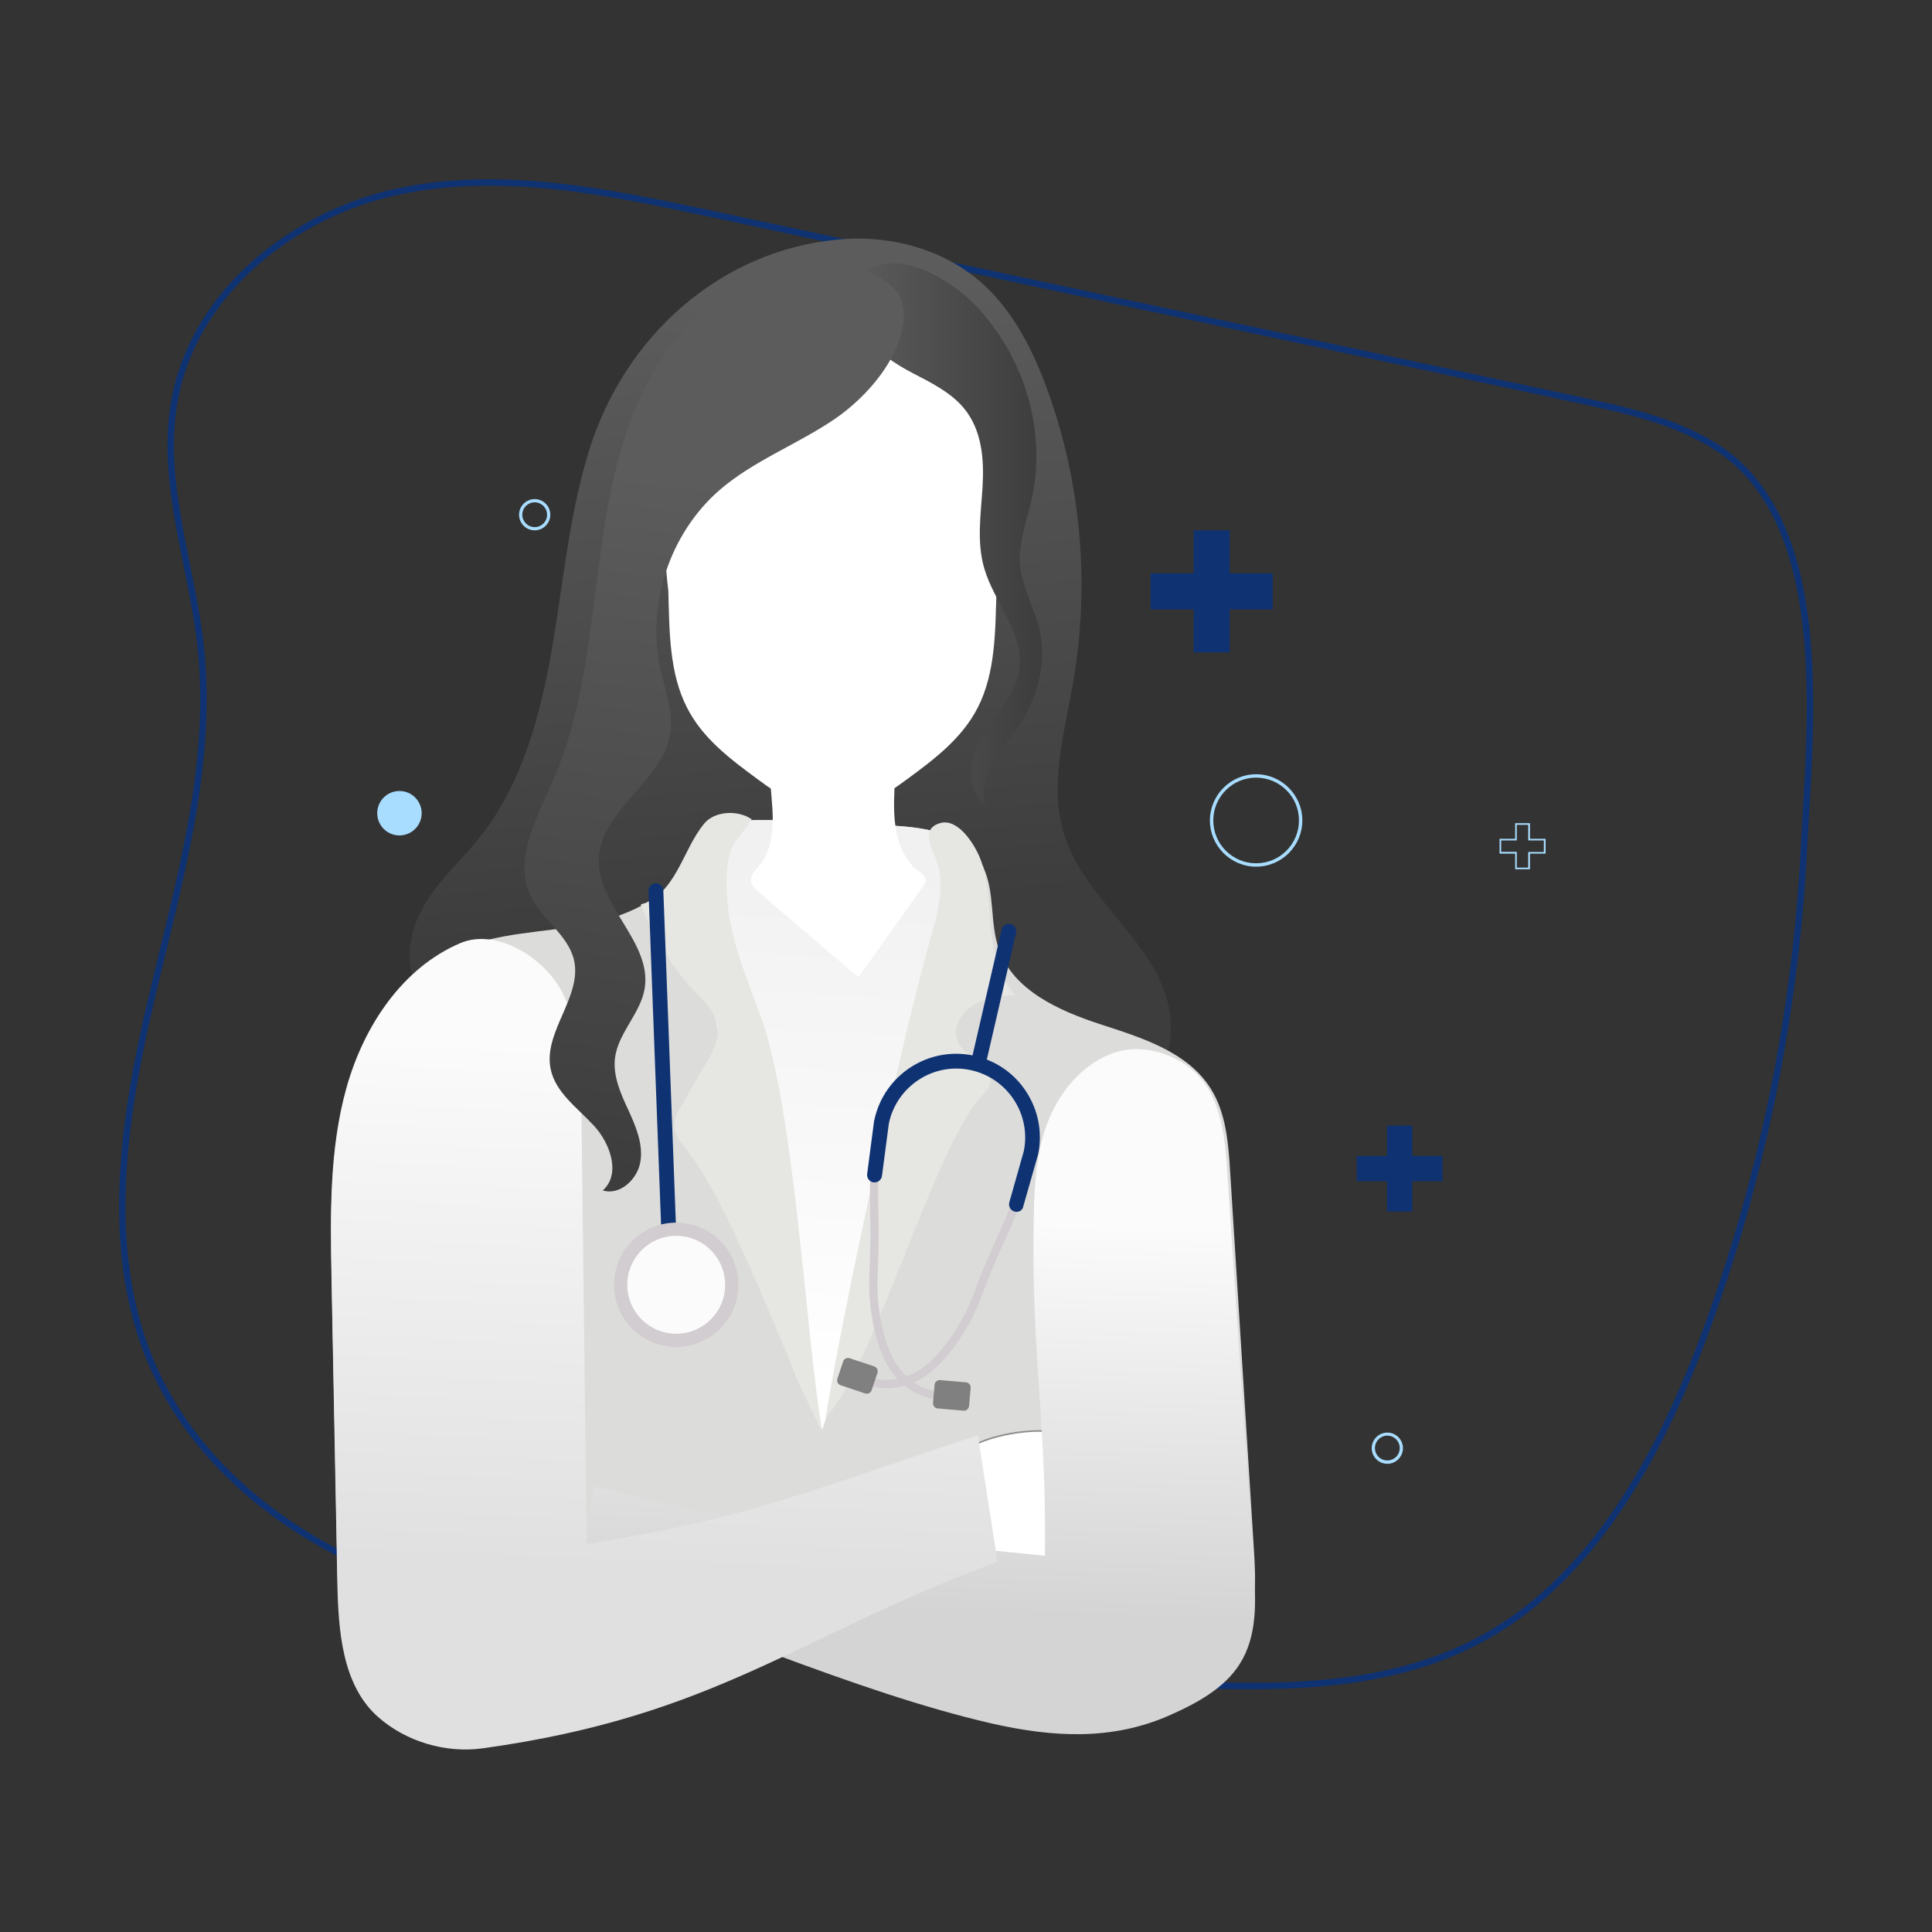
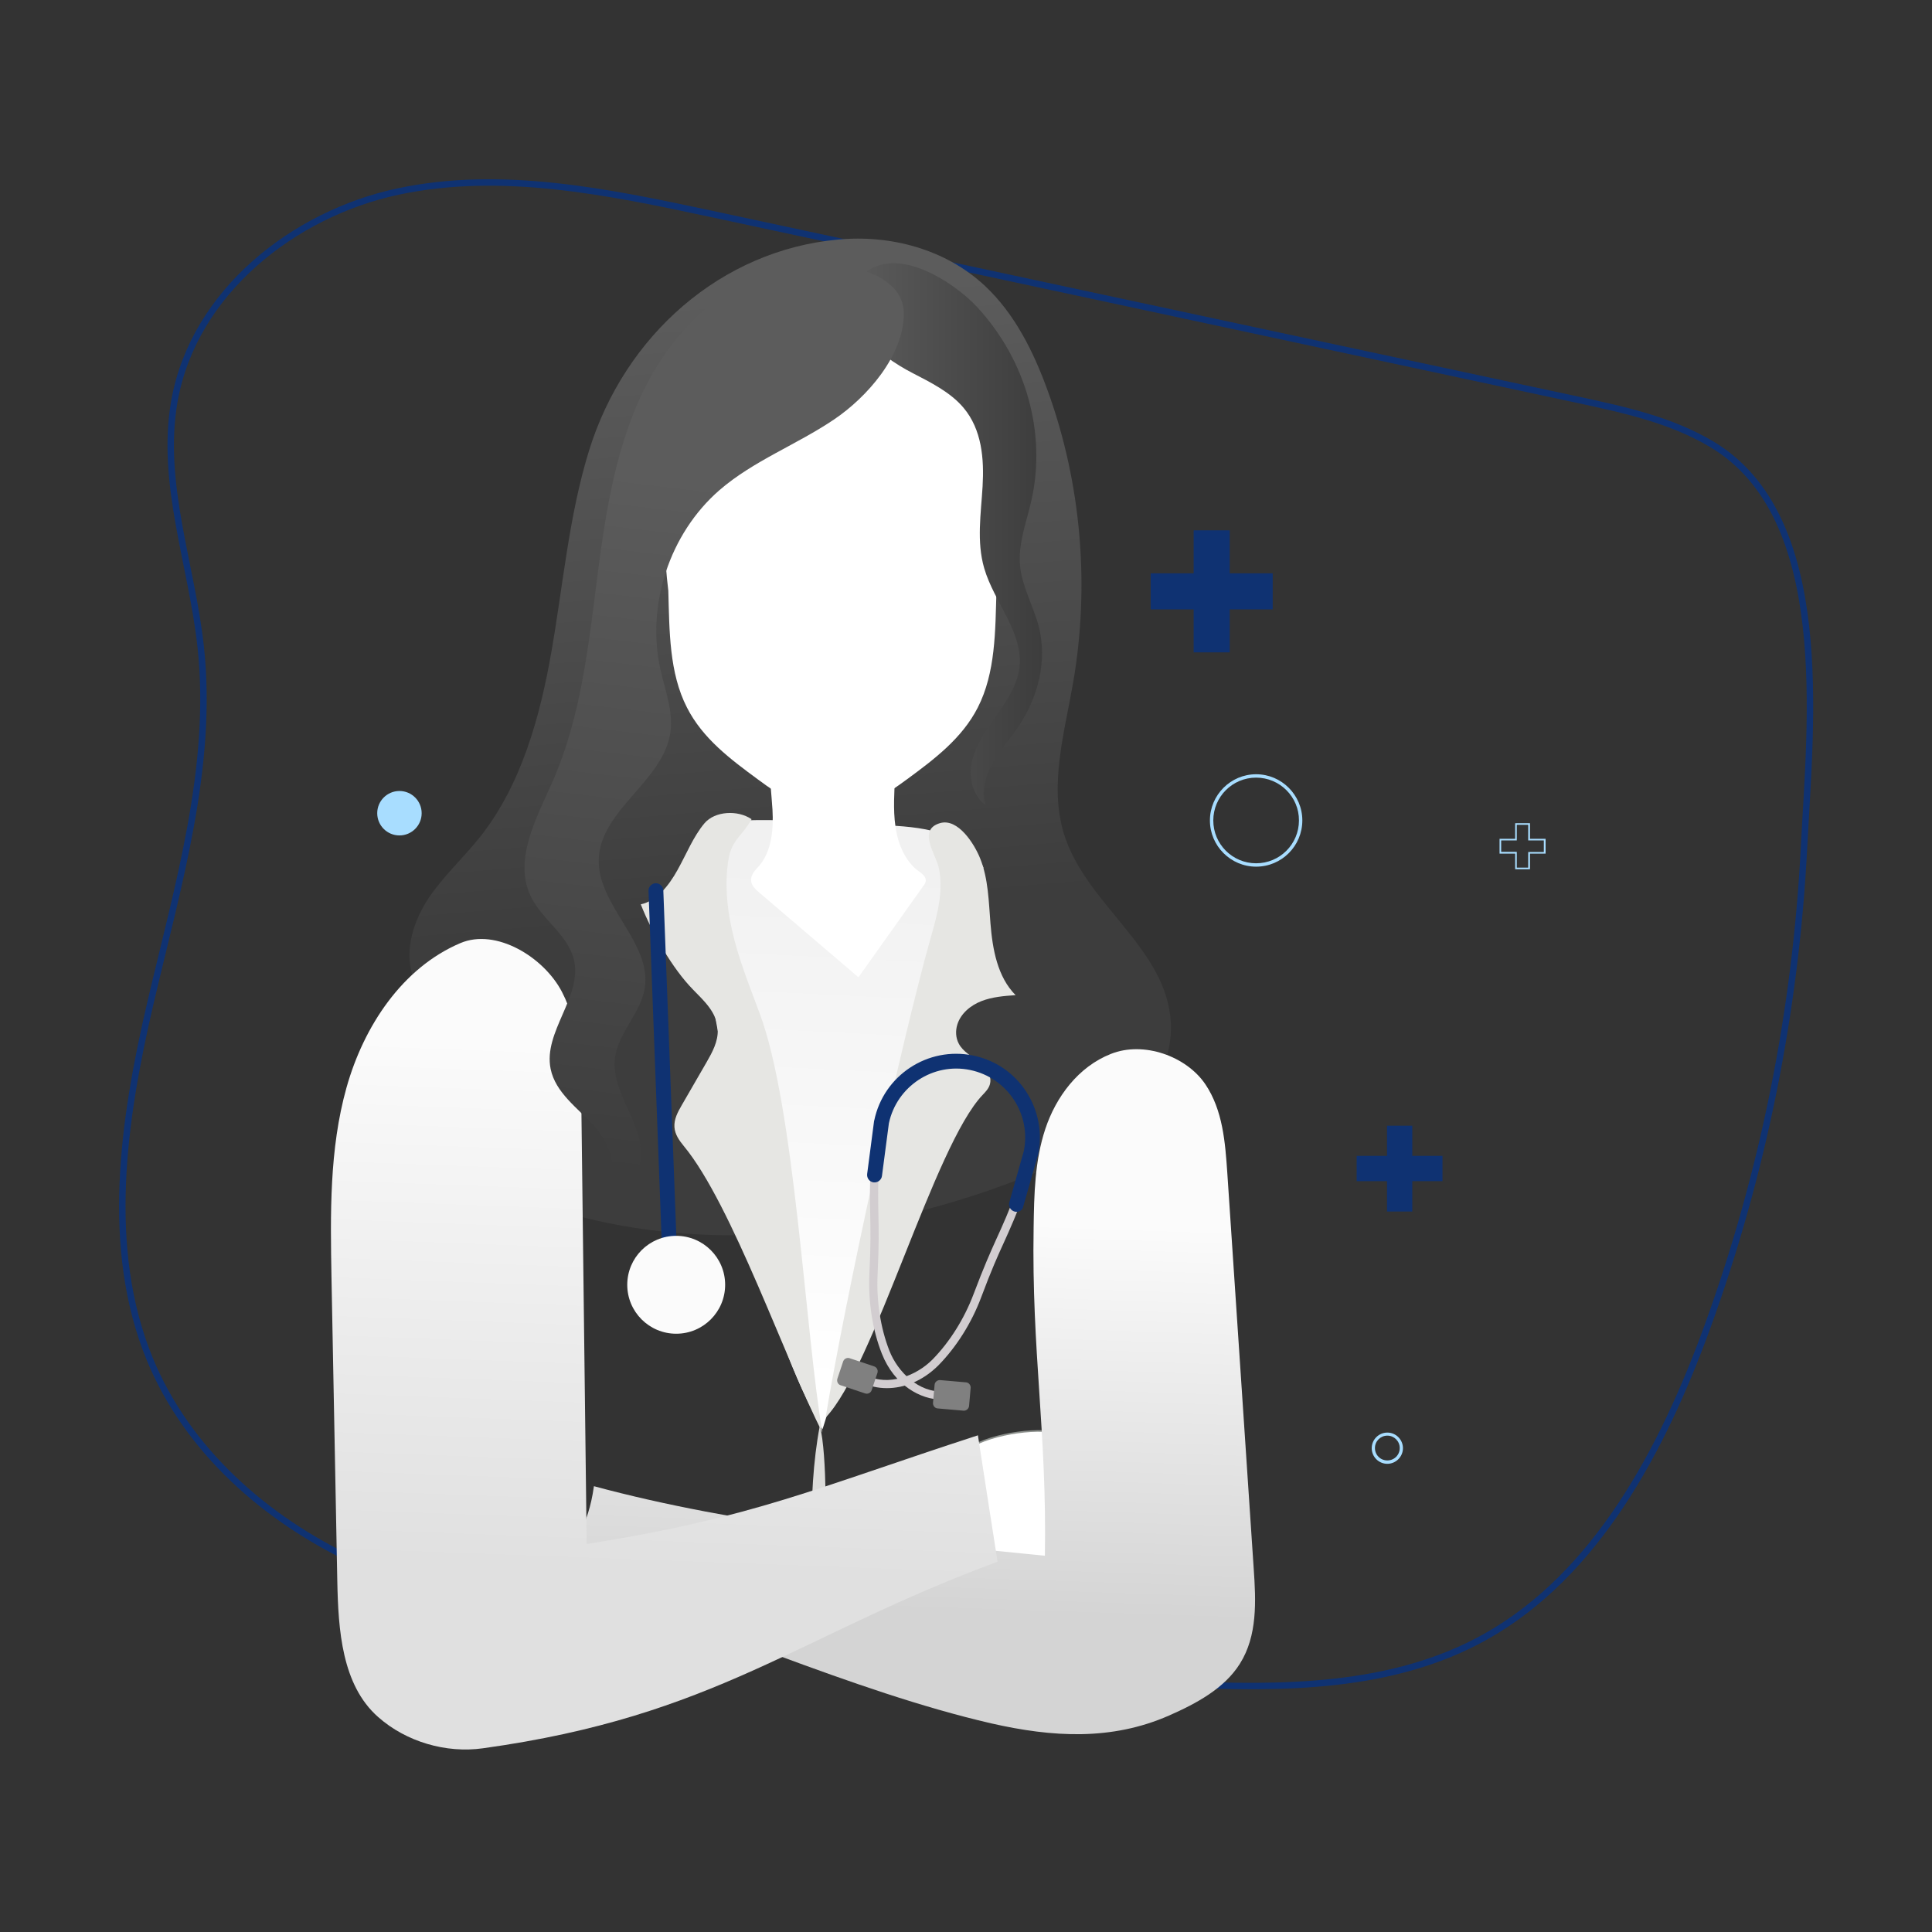
<svg xmlns="http://www.w3.org/2000/svg" version="1.1" x="0px" y="0px" viewBox="0 0 1200 1200" style="enable-background:new 0 0 1200 1200;" xml:space="preserve">
  <rect x="0" y="0" width="1200" height="1200" fill="#333333" stroke="none" />
  <style type="text/css">
	.st0{fill:none;stroke:#0F3272;stroke-width:4;stroke-miterlimit:10;}
	.st1{fill:#0F3272;}
	.st2{fill:#A8DDFF;}
	.st3{fill:url(#SVGID_1_);}
	.st4{fill:#DCDCDA;}
	.st5{fill:#FFFFFF;stroke:#8C908C;stroke-miterlimit:10;}
	.st6{fill:url(#SVGID_2_);}
	.st7{fill:url(#SVGID_3_);}
	.st8{fill:url(#SVGID_4_);}
	.st9{fill:#E6E6E3;}
	.st10{fill:#D2CDD0;}
	.st11{fill:#808080;}
	.st12{fill:#FBFBFB;}
	.st13{fill:#FFFFFF;}
	.st14{fill:url(#SVGID_5_);}
	.st15{fill:url(#SVGID_6_);}
</style>
  <g id="Background">
</g>
  <g id="Graphic_Elements">
    <g>
      <path class="st0" d="M1060.5,824.1c-27.9,76.7-69.1,154-137.8,192.5c-57.9,32.4-126.4,32.3-191.6,29.5    c-113.6-4.9-226.9-15.6-339.4-32.2c-58.8-8.7-118.1-19.1-172.2-44.7s-103.2-68-126.7-125.6c-27.9-68.5-16.4-147.7,0.6-220.5    c17-72.8,39.3-146.7,31.3-221c-5.5-51.2-25.3-102-16.4-152.8c12-68.2,74.6-116.6,138.8-130.3s130.4,0.1,194.5,13.8    c127.5,27.4,255.1,54.7,382.6,82.1c51.9,11.1,103.9,22.3,155.8,33.4c28.7,6.2,57.9,12.5,83.3,27.7    c75.4,45.1,61.2,172.1,57.2,250.5C1115.3,628.2,1095.1,729,1060.5,824.1z" />
      <g>
        <rect x="861.5" y="699.2" class="st1" width="15.7" height="53.3" />
        <rect x="861.5" y="699.2" transform="matrix(-1.836970e-16 1 -1 -1.836970e-16 1595.152 -143.56)" class="st1" width="15.7" height="53.3" />
      </g>
      <polygon class="st1" points="790.5,356.1 763.8,356.1 763.8,329.4 741.4,329.4 741.4,356.1 714.7,356.1 714.7,378.5 741.4,378.5     741.4,405.2 763.8,405.2 763.8,378.5 790.5,378.5   " />
      <g>
        <path class="st2" d="M950.3,539.9h-9.2v-9.7h-9.7v-9.2h9.7v-9.7h9.2v9.7h9.7v9.2h-9.7V539.9z M942.1,538.9h7.1v-9.7h9.7V522h-9.7     v-9.7h-7.1v9.7h-9.7v7.1h9.7V538.9z" />
      </g>
      <g>
        <path class="st2" d="M780.2,538.3c-15.8,0-28.7-12.9-28.7-28.7s12.9-28.7,28.7-28.7c15.8,0,28.7,12.9,28.7,28.7     S796.1,538.3,780.2,538.3z M780.2,483c-14.7,0-26.6,11.9-26.6,26.6c0,14.7,11.9,26.6,26.6,26.6c14.7,0,26.6-11.9,26.6-26.6     C806.9,495,794.9,483,780.2,483z" />
      </g>
      <g>
        <path class="st2" d="M861.7,909.2c-5.4,0-9.7-4.4-9.7-9.7c0-5.4,4.4-9.7,9.7-9.7c5.4,0,9.7,4.4,9.7,9.7     C871.4,904.8,867,909.2,861.7,909.2z M861.7,891.7c-4.2,0-7.7,3.4-7.7,7.7s3.4,7.7,7.7,7.7s7.7-3.4,7.7-7.7     S865.9,891.7,861.7,891.7z" />
      </g>
      <circle class="st2" cx="248.1" cy="505.1" r="13.8" />
      <g>
-         <path class="st2" d="M332.1,329.4c-5.4,0-9.7-4.4-9.7-9.7c0-5.4,4.4-9.7,9.7-9.7c5.4,0,9.7,4.4,9.7,9.7     C341.8,325,337.5,329.4,332.1,329.4z M332.1,312c-4.2,0-7.7,3.4-7.7,7.7c0,4.2,3.4,7.7,7.7,7.7c4.2,0,7.7-3.4,7.7-7.7     C339.8,315.4,336.3,312,332.1,312z" />
-       </g>
+         </g>
      <g>
        <linearGradient id="SVGID_1_" gradientUnits="userSpaceOnUse" x1="451.176" y1="184.562" x2="483.398" y2="569.076">
          <stop offset="0" style="stop-color:#5C5C5C" />
          <stop offset="1" style="stop-color:#3D3D3D" />
        </linearGradient>
        <path class="st3" d="M365.7,280.4c-12.3,40-15.9,82.4-23.1,123.8s-18.9,83.4-44.4,115.6c-10.3,13-22.6,24.1-31.9,37.9     c-9.2,13.8-15.1,31.7-10.2,47.8c3.4,11.2,11.8,21.2,11.1,33c-0.6,10.1-7.7,18.2-10.9,27.7c-5.1,15,0.4,32.3,10.3,44.2     c9.9,11.9,23.7,19.4,37.5,25.6c107.6,48.7,233.2,36.5,342.1-8.8c19.8-8.2,39.6-17.7,55.3-32.9c15.7-15.2,27-37,25.7-59.5     c-2.7-46.2-52.9-73-66.4-117c-9.2-30.1,0.3-62.5,5.7-93.6c10.5-60.4,5.1-123.8-15.6-181.1c-8.8-24.4-20.6-48.2-39.1-65.5     c-24.5-22.9-58.8-31.9-91.3-28.8C448.4,155.4,388,207.8,365.7,280.4z" />
-         <path class="st4" d="M736.1,1047c13.8-6.8,27.2-15.4,35-28.5c9.8-16.6,8.9-37.1,7.7-56.3c-4.9-78-9.8-155.9-14.7-233.9     c-1.1-18.1-2.5-37-12.2-52.3c-14.5-22.9-43-31.5-68.7-39.9s-53.9-21.1-62.8-46.6c-5.7-16.3-2.3-35-9.6-50.7     c-10.9-23.2-40.3-25.3-62.7-26.3c-30-1.3-59.8-4.1-89.8-2.8c-7.1,0.3-14.6,1-20.2,5.3c-6.4,5-8.6,13.5-12.2,20.7     c-11.5,23.2-38.5,34.3-63.9,38.9c-25.5,4.6-52.1,4.7-76,14.7c-36,15-60,50.7-70.7,88.2c-10.7,37.5-10,77.1-9.3,116.1     c1.2,61.6,2.4,123.1,3.6,184.7c0.6,29.8,2.8,63.4,25.4,83c5.5,4.8,11.8,8.3,18.6,10.9c47.8,18.5,97.2-29.1,146.4-43.5     c62.5-18.3,130-18.9,192.8-1.7c17.3,4.7,34.3,10.8,52.1,13.5C674.9,1044.9,705.7,1043,736.1,1047z" />
        <path class="st4" d="M510.5,1026.7c1.3-0.1,2.5,0,3.7,0.2c-0.2-19.5-0.5-39-1.1-58.5c-0.4-15.1,0.9-64.9-3.9-82.8     c-8.5,44.2-4.3,96.5-3.6,141.8C507.2,1027,508.8,1026.8,510.5,1026.7z" />
        <path class="st5" d="M654.3,889.4c18.9,3.1,34.3,16.5,47.8,30.2c18.5,18.7,36.5,41.6,35.7,67.9c-0.3,8.5-2.8,17.4-9.1,23.2     c-7.1,6.5-17.5,7.9-27,6.8c-24.8-2.7-45.6-19.3-64.9-35.1c-12.2-10.1-24.6-20.3-33.5-33.4c-8-11.7-17.6-33.7-7.1-45.1     C607.2,892,639.1,886.9,654.3,889.4z" />
        <linearGradient id="SVGID_2_" gradientUnits="userSpaceOnUse" x1="573.449" y1="756.791" x2="565.449" y2="1000.791">
          <stop offset="0" style="stop-color:#FBFBFB" />
          <stop offset="1" style="stop-color:#D4D4D4" />
        </linearGradient>
        <path class="st6" d="M726,1065.6c17.1-7.5,34.5-16.9,44.1-32.2c11-17.4,10-39,8.6-59.1c-5.5-81.9-10.9-163.8-16.4-245.8     c-1.3-19-2.8-38.9-13.6-55c-11.8-17.5-38.4-27-58.7-18.9c-20.3,8-34.1,26.7-40.7,46.5c-6.6,19.8-7,40.8-7.3,61.5     c-1.3,77.1,8.3,126.6,7,203.7c-87.7-8.7-191-19.1-280.1-43.2c-3.7,26.8-13.1,31.8-16.8,58.6c84.4,25.7,177.4,68.8,263.5,88.7     C653.8,1079.1,690.4,1081.2,726,1065.6z" />
        <linearGradient id="SVGID_3_" gradientUnits="userSpaceOnUse" x1="420.295" y1="651.015" x2="408.295" y2="975.015">
          <stop offset="0" style="stop-color:#FBFBFB" />
          <stop offset="1" style="stop-color:#E0E0E0" />
        </linearGradient>
        <path class="st7" d="M285.9,585.8c-36,15.3-60,51.6-70.7,89.8c-10.7,38.2-10,78.6-9.3,118.3c1.2,62.7,2.4,125.4,3.6,188.1     c0.6,30.4,2.8,64.6,25.4,84.5c17.4,15.4,42.2,22.6,65,19.4C445,1065.8,495,1016.1,619.6,970c-4.1-26.2-8.2-52.4-12.2-78.5     c-100.3,32.6-139,51.1-243,67.5c-1.1-90.4-2.2-180.8-3.3-271.1c-0.3-24.5-0.8-50-12-71.7C337.9,594.5,308.1,576.3,285.9,585.8z" />
        <linearGradient id="SVGID_4_" gradientUnits="userSpaceOnUse" x1="502.341" y1="860.819" x2="518.341" y2="536.819">
          <stop offset="0" style="stop-color:#FFFFFF" />
          <stop offset="1" style="stop-color:#F1F1F1" />
        </linearGradient>
        <path class="st8" d="M610.8,538.8c-10.9-23.2-40.3-25.3-62.7-26.3c-30-1.3-59.8-4.1-89.8-2.8c-7.1,0.3-14.6,1-20.2,5.3     c-6.4,5-8.6,13.5-12.2,20.7c7.4,43.9,17.4,87.6,24.8,131.5c12.7,75.4,22.1,154.1,60.2,220.5C546.3,774.4,583.7,654.3,610.8,538.8     z" />
        <path class="st9" d="M454.6,577.4c4,18,10.9,34.9,17.2,51.9c21.9,58.3,28.3,197.9,39,260.4c-22.4-43.3-56.1-141.7-86.1-177.9     c-2.7-3.3-5.5-7.1-5.8-11.8c-0.3-4.9,2.1-9.3,4.4-13.3c5.2-9,10.4-18,15.6-27c3.5-6.1,7.2-12.8,6.9-20.2     c-0.4-10.6-8.6-17.9-15.3-24.8c-12.7-12.9-25.4-35-32.5-53c9.8-2.1,17.3-11.4,22.8-21.3c5.5-9.8,9.8-20.8,16.8-29.1     c6.4-7.5,20.5-8.4,29.2-2.5c-5.2,9.8-12.3,12.7-14.3,24.8C450.1,548.1,451.4,563.2,454.6,577.4z" />
        <path class="st9" d="M577.9,583.1c-18.1,64.2-53.2,224.8-65.1,297.4c30.2-31.5,67.4-169,97.6-200.5c1.8-1.9,3.7-3.9,4.4-6.4     c1.6-5.4-2.4-10.8-6.9-14.2c-4.4-3.4-9.8-6.2-12.4-11.2c-1.9-3.6-2.1-7.9-0.9-11.8c2.1-6.9,8.3-12,15-14.6     c6.7-2.6,14-3.2,21.2-3.7c-11.3-11.4-14.3-28.5-15.6-44.5c-1.1-13.5-1.3-27.7-6.4-40.4c-3.4-8.6-13.7-25.4-25.1-21.9     c-14.1,4.3-2.1,19.7-0.5,28.2C586.2,554,581.9,569.1,577.9,583.1z" />
        <g>
          <g>
            <path class="st10" d="M550.9,862.2c-5.7,0-10.8-1.2-15-3.4c-1.3-0.6-1.8-2.2-1.1-3.4c0.6-1.3,2.2-1.8,3.4-1.1       c13.6,6.9,30.9,0.3,41-9.9c10.6-10.8,19.7-25.2,25.5-40.6c6.5-17.2,10.4-25.9,14.2-34.3c3.8-8.3,7.7-16.9,14.1-34       c0.5-1.3,2-2,3.3-1.5c1.3,0.5,2,2,1.5,3.3c-6.5,17.2-10.4,25.9-14.2,34.3c-3.8,8.3-7.7,16.9-14.1,34       c-6,16.1-15.5,31.1-26.6,42.4C572.7,858.2,561,862.2,550.9,862.2z" />
          </g>
          <g>
            <path class="st11" d="M522.1,860.4l15.3,5.1c1.6,0.5,3.4-0.3,4-2l3.6-10.8c0.5-1.6-0.3-3.4-2-4l-15.3-5.1c-1.6-0.5-3.4,0.3-4,2       l-3.6,10.8C519.6,858.1,520.5,859.9,522.1,860.4z" />
          </g>
          <g>
            <path class="st10" d="M584.8,869.3c-12.8,0-29.3-8.7-37.1-28.6c-5.8-14.7-8.5-32.3-7.7-49.5c0.9-18.2,0.7-27.6,0.5-36.8       c-0.2-9.2-0.4-18.7,0.5-37.1c0.1-1.4,1.3-2.5,2.7-2.4c1.4,0.1,2.5,1.3,2.4,2.7c-0.9,18.2-0.7,27.6-0.5,36.8       c0.2,9.2,0.4,18.7-0.5,37.1c-0.8,16.5,1.8,33.3,7.3,47.4c5.2,13.3,18.4,26.3,33.7,25.3c1.4-0.1,2.6,1,2.7,2.4       c0.1,1.4-1,2.6-2.4,2.7C585.9,869.3,585.3,869.3,584.8,869.3z" />
          </g>
          <g>
            <path class="st11" d="M598.5,876.2l-16.1-1.4c-1.7-0.1-3-1.7-2.9-3.4l1-11.3c0.1-1.7,1.7-3,3.4-2.9l16.1,1.4       c1.7,0.1,3,1.7,2.9,3.4l-1,11.3C601.7,875,600.2,876.3,598.5,876.2z" />
          </g>
        </g>
        <g>
          <path class="st1" d="M631.4,752.7c-0.4,0-0.8-0.1-1.3-0.2c-2.4-0.7-3.9-3.2-3.2-5.7l9-31.8c4.7-23-10.2-45.6-33.3-50.4      c-23-4.8-45.6,10.1-50.5,33.1l-4.3,32.7c-0.3,2.5-2.7,4.3-5.2,4c-2.5-0.3-4.3-2.6-4-5.2l4.3-32.9c0-0.1,0-0.2,0.1-0.3      c5.8-28.1,33.3-46.2,61.4-40.4c13.6,2.8,25.3,10.7,32.9,22.3c7.6,11.6,10.3,25.5,7.5,39.1c0,0.1,0,0.2-0.1,0.3l-9.1,31.9      C635.3,751.4,633.4,752.7,631.4,752.7z" />
        </g>
        <g>
          <path class="st1" d="M416.7,804.9c-2.5,0-4.5-2-4.6-4.4l-9.3-247.1c-0.1-2.5,1.9-4.7,4.4-4.8c2.5-0.1,4.7,1.9,4.8,4.4l9.3,247.1      c0.1,2.5-1.9,4.7-4.4,4.8C416.8,804.9,416.7,804.9,416.7,804.9z" />
        </g>
        <g>
-           <path class="st1" d="M607.8,664.4c-0.3,0-0.7,0-1-0.1c-2.5-0.6-4-3-3.5-5.5l18.8-81.4c0.6-2.5,3-4,5.5-3.5c2.5,0.6,4,3,3.5,5.5      l-18.8,81.4C611.8,663,609.9,664.4,607.8,664.4z" />
-         </g>
+           </g>
        <g>
-           <circle class="st10" cx="420" cy="798" r="38.6" />
          <circle class="st12" cx="420" cy="798" r="30.4" />
        </g>
        <path class="st13" d="M479.8,502.9c0.7,12.3-0.5,25.7-8.2,34.8c-2.2,2.5-5,5.1-5.1,8.6c-0.1,3.5,2.7,6.1,5.2,8.2     c20.5,17.5,41,35,61.5,52.5c13.4-18.9,26.9-37.8,40.3-56.7c0.7-0.9,1.4-1.9,1.5-3.1c0.3-2.7-2.3-4.6-4.4-6.1     c-8.4-6.1-12.9-16.9-14.4-27.7c-1.6-10.8-0.6-21.8-0.3-32.7c0.2-6.8-0.4-14.9-5.9-18.5c-3.1-2-7-1.9-10.6-1.8     c-15.4,0.7-30.7,1.3-46.1,2c-8.5,0.4-14.1,0.4-14.9,10.2C477.7,482.7,479.2,492.7,479.8,502.9z" />
        <path class="st13" d="M621.5,302.6c0.2-10.7-0.1-21.4-1.1-32c-3-30.9-13.6-62.5-35.8-82c-15.7-13.7-36.1-20.2-56.2-20.1     c-3.9,0-7.7,0.3-11.5,0.8c-3.8-0.5-7.7-0.7-11.5-0.8c-20.1-0.1-40.5,6.4-56.2,20.1c-22.2,19.4-32.8,51-35.8,82     c-1,10.7-1.3,21.3-1.1,32c-0.2,21.4,0.2,43.1,2.8,64.3c0.7,24.9,0.5,51,11.6,72.6c9.8,19.3,27.2,32.2,43.9,44.5     c13.4,9.9,28.2,20.1,44.3,19.1c0.7,0,1.4-0.1,2.1-0.2c0.7,0.1,1.4,0.1,2.1,0.2c16.1,1,30.9-9.3,44.3-19.1     c16.7-12.3,34.1-25.3,43.9-44.5c11.1-21.7,10.9-47.7,11.6-72.6C621.3,345.7,621.7,324,621.5,302.6z" />
        <linearGradient id="SVGID_5_" gradientUnits="userSpaceOnUse" x1="527.227" y1="331.838" x2="647.074" y2="331.838">
          <stop offset="0" style="stop-color:#5C5C5C" />
          <stop offset="1" style="stop-color:#3D3D3D" />
        </linearGradient>
        <path class="st14" d="M566.6,231.6c11.6,6,23.7,12,31.8,21.6c11.5,13.6,12.9,31.9,11.9,48.9c-1,17-3.8,34.3,1,50.8     c6.1,21.1,24.4,40,21.9,61.6c-1.2,10.4-7.3,19.9-13.5,28.8c-6.2,8.9-12.9,17.8-15.6,28c-2.8,10.2-0.8,22.1,8.2,29     c-2.9-8.7-0.3-18.2,4.3-26.3c4.6-8.1,10.9-15.3,16.2-23.1c12.3-18.4,17.7-40.9,12.4-61.7c-3.3-12.7-10.3-24.6-11.6-37.5     c-1.4-13.7,3.9-27.2,7-40.7c9.5-41.9-3.2-87.3-33.7-120.3c-14.6-15.8-53.2-41.3-73.4-17.5C513.6,196.3,546.7,221.4,566.6,231.6z" />
        <linearGradient id="SVGID_6_" gradientUnits="userSpaceOnUse" x1="451.198" y1="299.942" x2="400.717" y2="730.64">
          <stop offset="0" style="stop-color:#5C5C5C" />
          <stop offset="1" style="stop-color:#3D3D3D" />
        </linearGradient>
        <path class="st15" d="M518.1,260.5c-23.2,15.7-50.2,25.7-71.3,44c-30.9,26.9-45.5,71.3-36.6,111.3c2.9,12.9,8,25.8,6.2,38.9     c-4.2,30.5-43.4,48.1-44.5,78.9c-1,29,33.3,51.8,28.5,80.5c-2.6,15.4-16.4,27.4-18.4,42.9c-1.4,11.1,3.4,22,8.1,32.1     c4.7,10.2,9.4,21.1,7.7,32.2c-1.7,11.1-12.7,21.4-23.4,18.1c11.3-10,4.8-29-5.4-40.1c-10.2-11.1-24-20.6-27-35.4     c-4.7-23,19.8-44.9,14.5-67.7c-3.7-15.6-19.9-25-26.8-39.4c-11-22.7,3.5-48.7,13.7-71.8c17.1-39,21.9-82.1,27.3-124.4     c5.4-42.3,11.8-85.4,31.6-123.1c19.8-37.7,55.6-69.7,98.1-73.4c20.2-1.8,60.8,4,61,30.7C561.2,221.1,538.5,246.7,518.1,260.5z" />
      </g>
    </g>
  </g>
</svg>